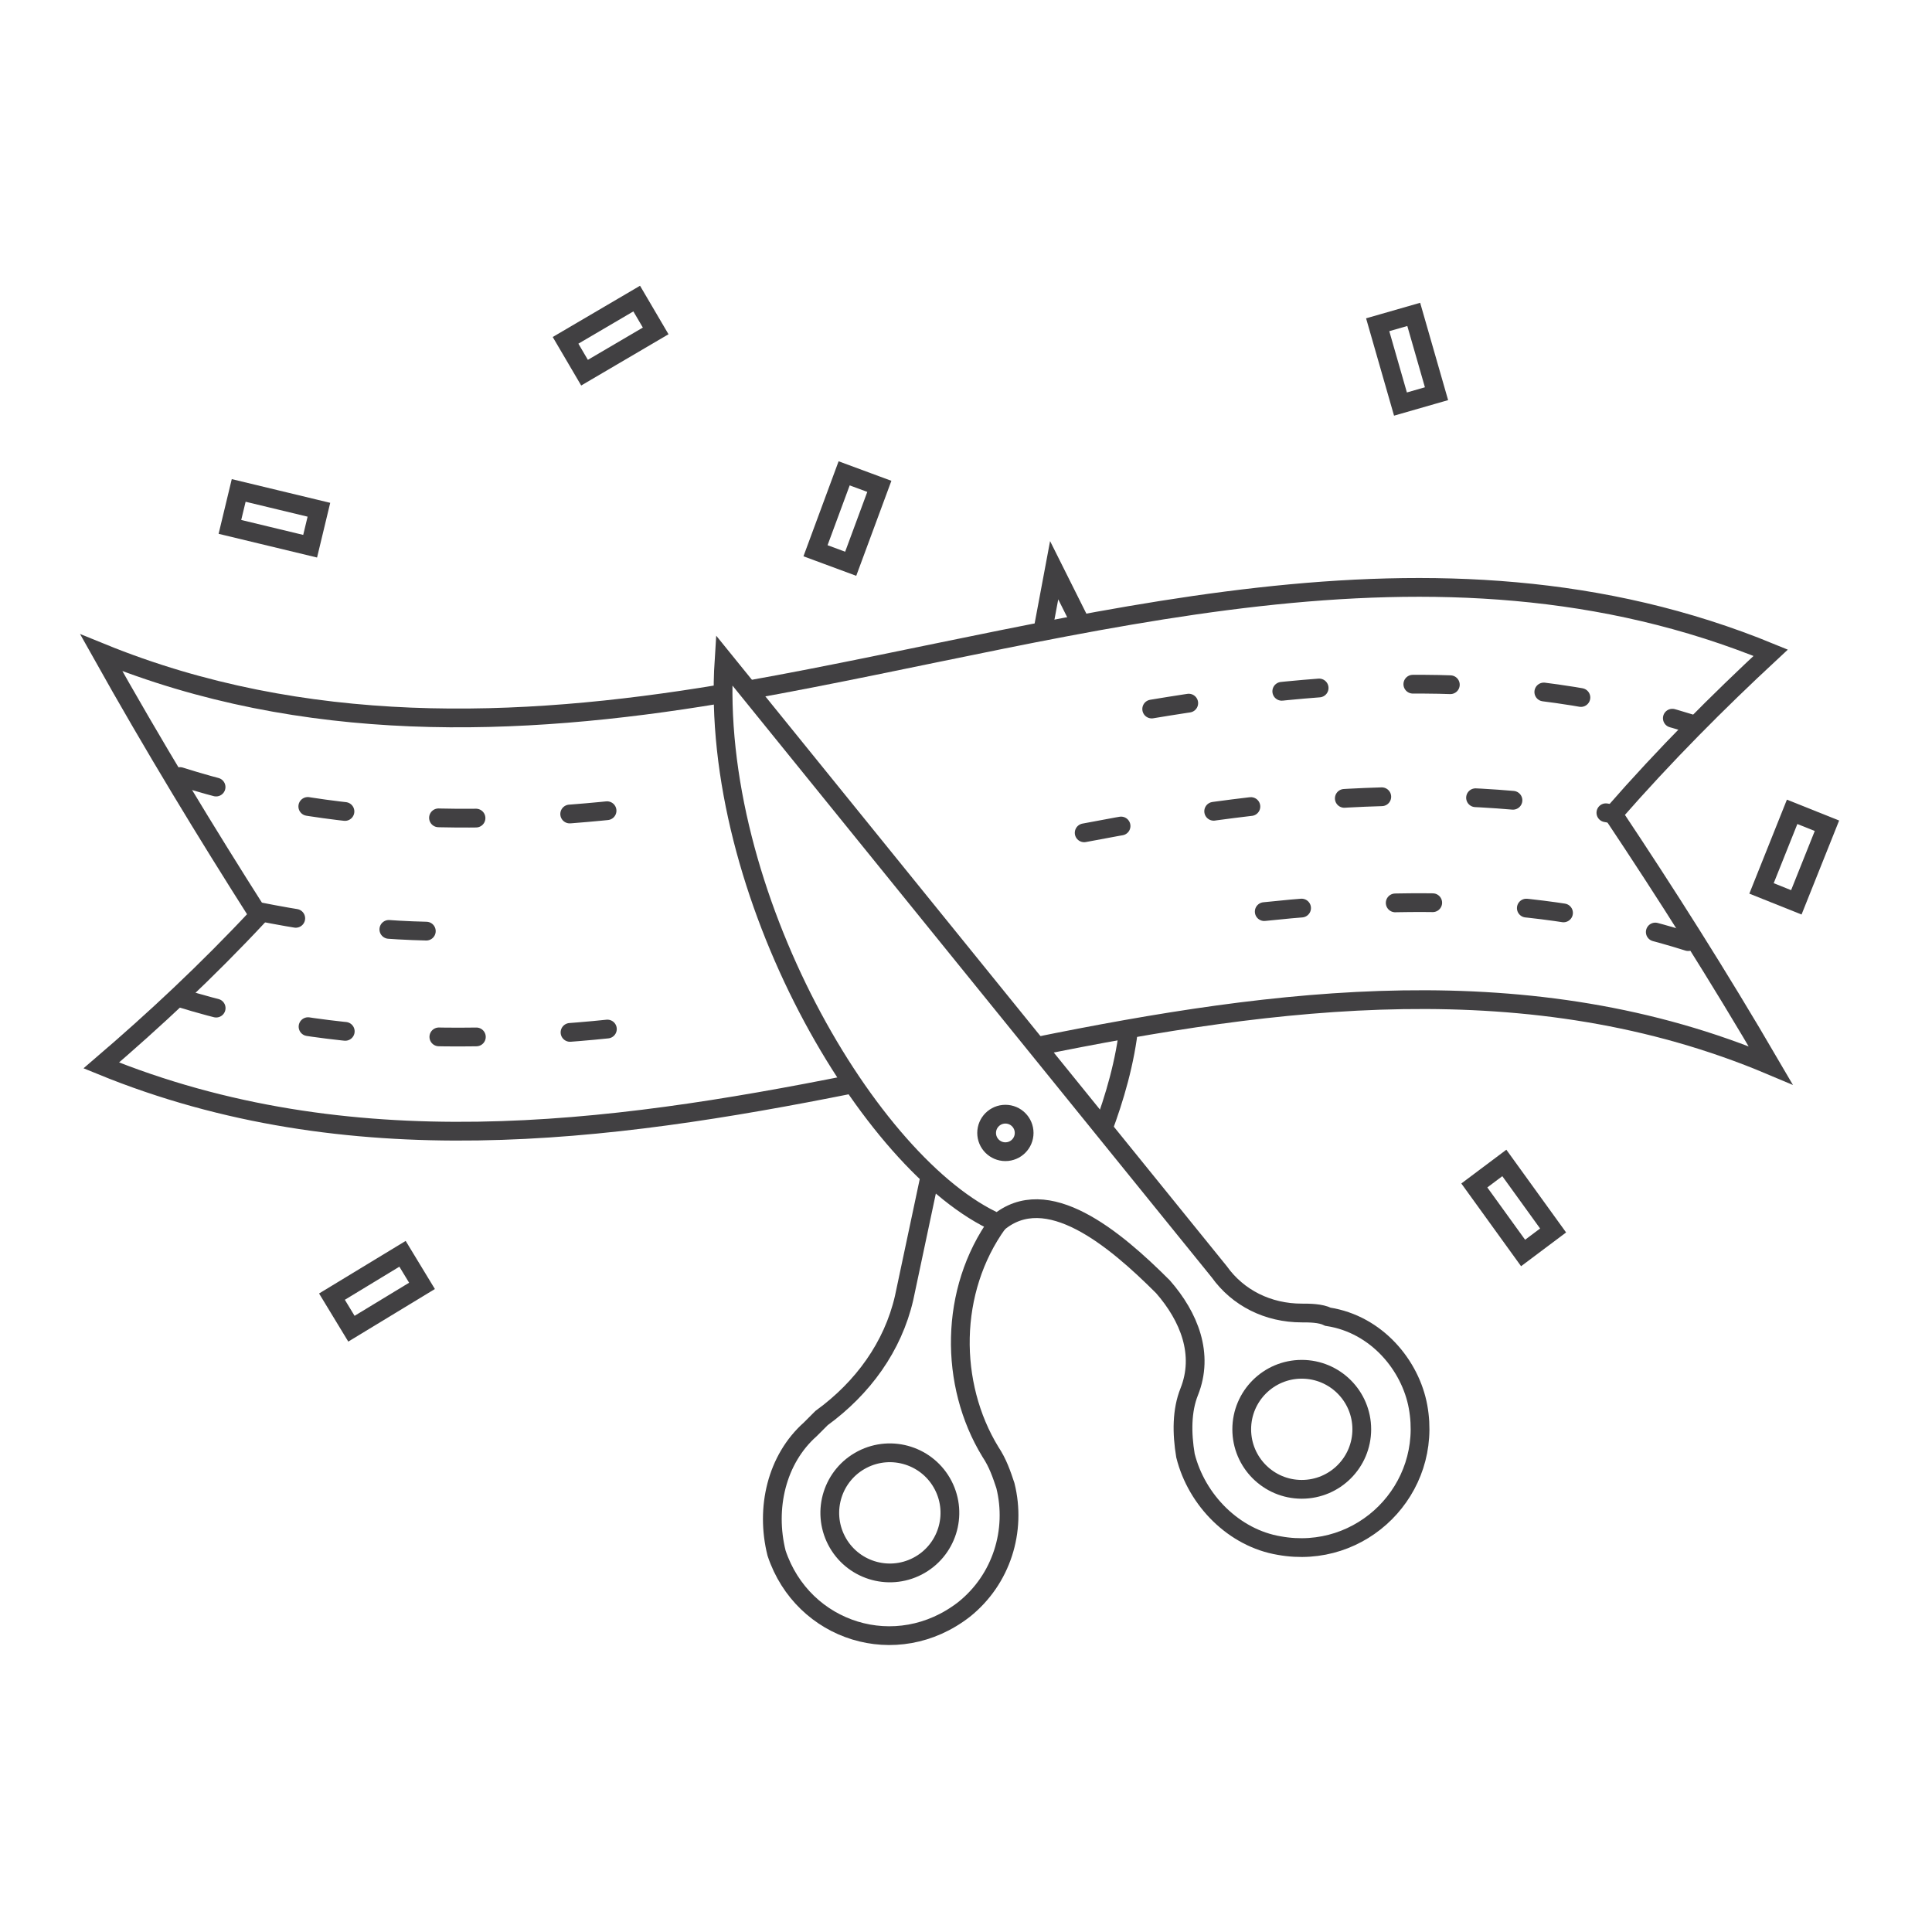
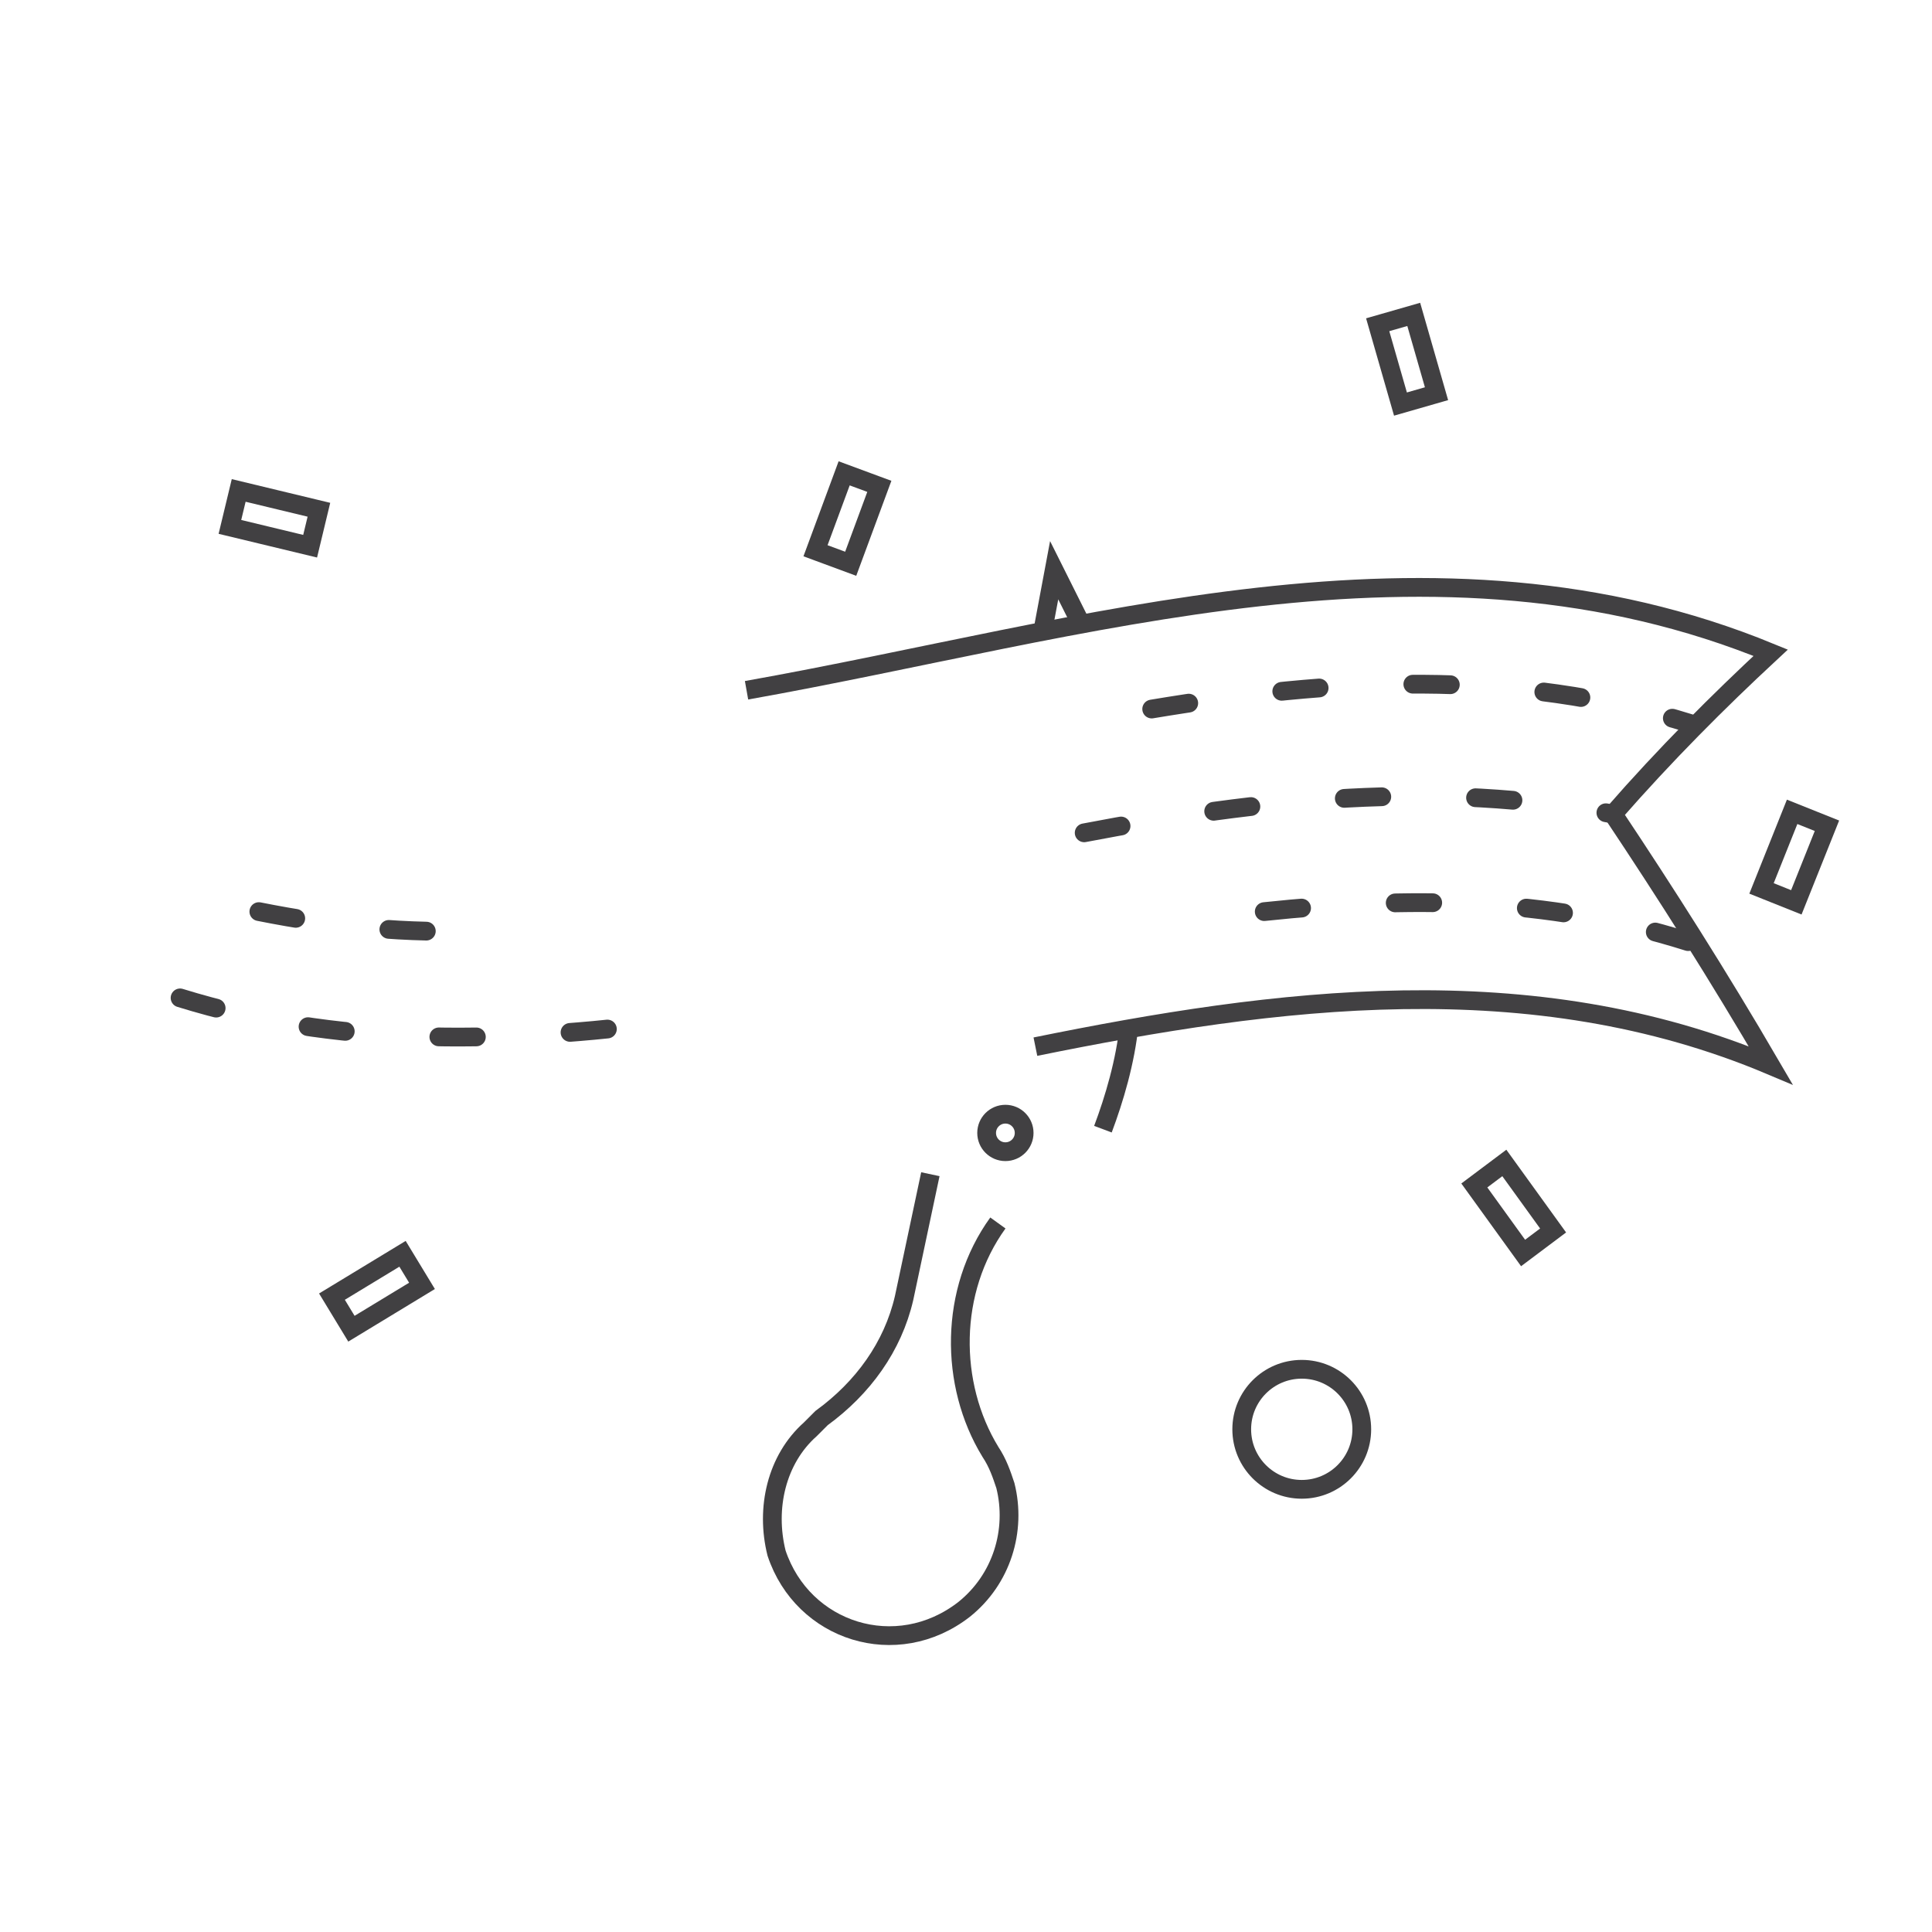
<svg xmlns="http://www.w3.org/2000/svg" version="1.1" id="Layer_1" x="0px" y="0px" viewBox="0 0 51.5 51.5" style="enable-background:new 0 0 51.5 51.5;" xml:space="preserve">
  <style type="text/css">
	.st0{opacity:0.9;fill:#646569;}
	.st1{fill:none;stroke:#414042;stroke-width:0.5;stroke-linecap:round;stroke-linejoin:round;stroke-miterlimit:10;}
	.st2{fill:none;stroke:#414042;stroke-width:0.5;stroke-miterlimit:10;}
	.st3{fill:none;stroke:#414042;stroke-width:0.5;stroke-linejoin:bevel;stroke-miterlimit:10;}
	.st4{fill:none;stroke:#414042;stroke-width:0.5;stroke-linecap:round;stroke-linejoin:round;}
	.st5{fill:none;stroke:#414042;stroke-width:0.5;stroke-linecap:round;stroke-linejoin:round;stroke-dasharray:0.982,2.454;}
	.st6{fill:none;stroke:#414042;stroke-width:0.5;stroke-linecap:round;stroke-linejoin:round;stroke-dasharray:0.826,2.066;}
	.st7{fill:none;stroke:#414042;stroke-width:0.5;stroke-linecap:round;stroke-linejoin:round;stroke-dasharray:1.187,2.967;}
	.st8{fill:none;stroke:#414042;stroke-width:0.5;stroke-linecap:round;stroke-linejoin:round;stroke-dasharray:0.939,2.347;}
	
		.st9{fill:none;stroke:#414042;stroke-width:0.5;stroke-linecap:round;stroke-linejoin:round;stroke-miterlimit:10;stroke-dasharray:1,2.5;}
	.st10{fill:none;stroke:#414042;stroke-width:0.5;stroke-linejoin:round;stroke-miterlimit:10;}
	.st11{fill:none;stroke:#414042;stroke-width:0.5;stroke-linecap:round;stroke-linejoin:round;stroke-dasharray:1.013,2.532;}
	.st12{fill:none;stroke:#414042;stroke-width:0.5;stroke-linecap:round;stroke-linejoin:round;stroke-dasharray:1.026,2.566;}
	.st13{fill:none;stroke:#414042;stroke-width:0.5;stroke-linecap:round;stroke-linejoin:round;stroke-dasharray:0.929,2.323;}
	.st14{fill:none;stroke:#414042;stroke-width:0.5;stroke-linecap:round;stroke-linejoin:round;stroke-dasharray:1.045,2.612;}
</style>
  <g>
    <g>
      <path class="st2" d="M24.8,31.3l-0.7,3.3c-0.3,1.3-1.1,2.4-2.2,3.2c-0.1,0.1-0.2,0.2-0.3,0.3c-0.9,0.8-1.2,2.1-0.9,3.3    c0.7,2.1,3.2,2.9,5,1.5c1-0.8,1.4-2.1,1.1-3.3c-0.1-0.3-0.2-0.6-0.4-0.9c-1.1-1.8-1.1-4.3,0.2-6.1" />
      <path class="st2" d="M28.8,16.6c-0.2-0.4-0.5-1-0.7-1.4l-0.3,1.6" />
      <path class="st2" d="M29.4,30.1c0.3-0.8,0.6-1.8,0.7-2.8" />
-       <ellipse transform="matrix(0.889 -0.459 0.459 0.889 -15.847 15.379)" class="st2" cx="23.7" cy="40.3" rx="1.6" ry="1.6" />
    </g>
    <path class="st2" d="M19.9,18.4c9-1.6,18.3-4.7,27.3-1c-1.4,1.3-2.8,2.7-4.2,4.3c1.4,2.1,2.8,4.3,4.2,6.7   c-6.4-2.7-13.2-1.8-19.6-0.5" />
-     <path class="st2" d="M22.7,28.9c-6.5,1.3-13.4,2.2-20-0.5c1.4-1.2,2.8-2.5,4.2-4c-1.4-2.2-2.8-4.5-4.2-7c5.4,2.2,11.1,2,16.5,1.1" />
    <path class="st9" d="M30.7,18.9c4.8-0.8,9.6-1.1,14.4,0.4" />
-     <path class="st9" d="M4.8,20.7C8.9,22,13,22,17.2,21.5" />
    <path class="st9" d="M28.9,22.2c4.7-0.9,9.4-1.4,14.1-0.5" />
    <path class="st9" d="M6.9,24.3c2,0.4,4,0.6,5.9,0.5" />
    <path class="st9" d="M33.7,24.3c3.8-0.4,7.5-0.4,11.3,0.8" />
    <path class="st9" d="M4.8,26.6c4.2,1.3,8.4,1.2,12.6,0.7" />
    <g>
-       <path class="st2" d="M35.4,35.1C35.2,35,34.9,35,34.7,35c-0.9,0-1.7-0.4-2.2-1.1L19.3,17.6c-0.4,6.2,3.9,13.5,7.3,15    c1.3-1.1,3.1,0.4,4.4,1.7c0.7,0.8,1.1,1.8,0.7,2.8c-0.2,0.5-0.2,1.1-0.1,1.7c0.3,1.2,1.3,2.2,2.5,2.4c2.2,0.4,4.1-1.5,3.7-3.7    C37.6,36.4,36.7,35.3,35.4,35.1z" />
      <circle class="st2" cx="34.7" cy="38.1" r="1.6" />
    </g>
    <circle class="st2" cx="26.8" cy="30.2" r="0.5" />
-     <rect x="15.8" y="7.9" transform="matrix(0.506 0.862 -0.862 0.506 15.787 -9.658)" class="st2" width="1" height="2.2" />
    <rect x="37" y="8.5" transform="matrix(0.961 -0.276 0.276 0.961 -1.179 10.7)" class="st2" width="1" height="2.2" />
    <rect x="47.4" y="21.7" transform="matrix(-0.928 -0.371 0.371 -0.928 83.82 61.776)" class="st2" width="1" height="2.2" />
    <rect x="6.8" y="12.7" transform="matrix(0.234 -0.972 0.972 0.234 -7.807 17.683)" class="st2" width="1" height="2.2" />
    <rect x="22.1" y="12.7" transform="matrix(0.938 0.347 -0.347 0.938 6.179 -6.964)" class="st2" width="1" height="2.2" />
    <rect x="9.6" y="33.3" transform="matrix(0.519 0.855 -0.855 0.519 34.219 7.931)" class="st2" width="1" height="2.2" />
    <polygon class="st2" points="41.4,32.8 40.6,33.4 39.3,31.6 40.1,31  " />
  </g>
</svg>